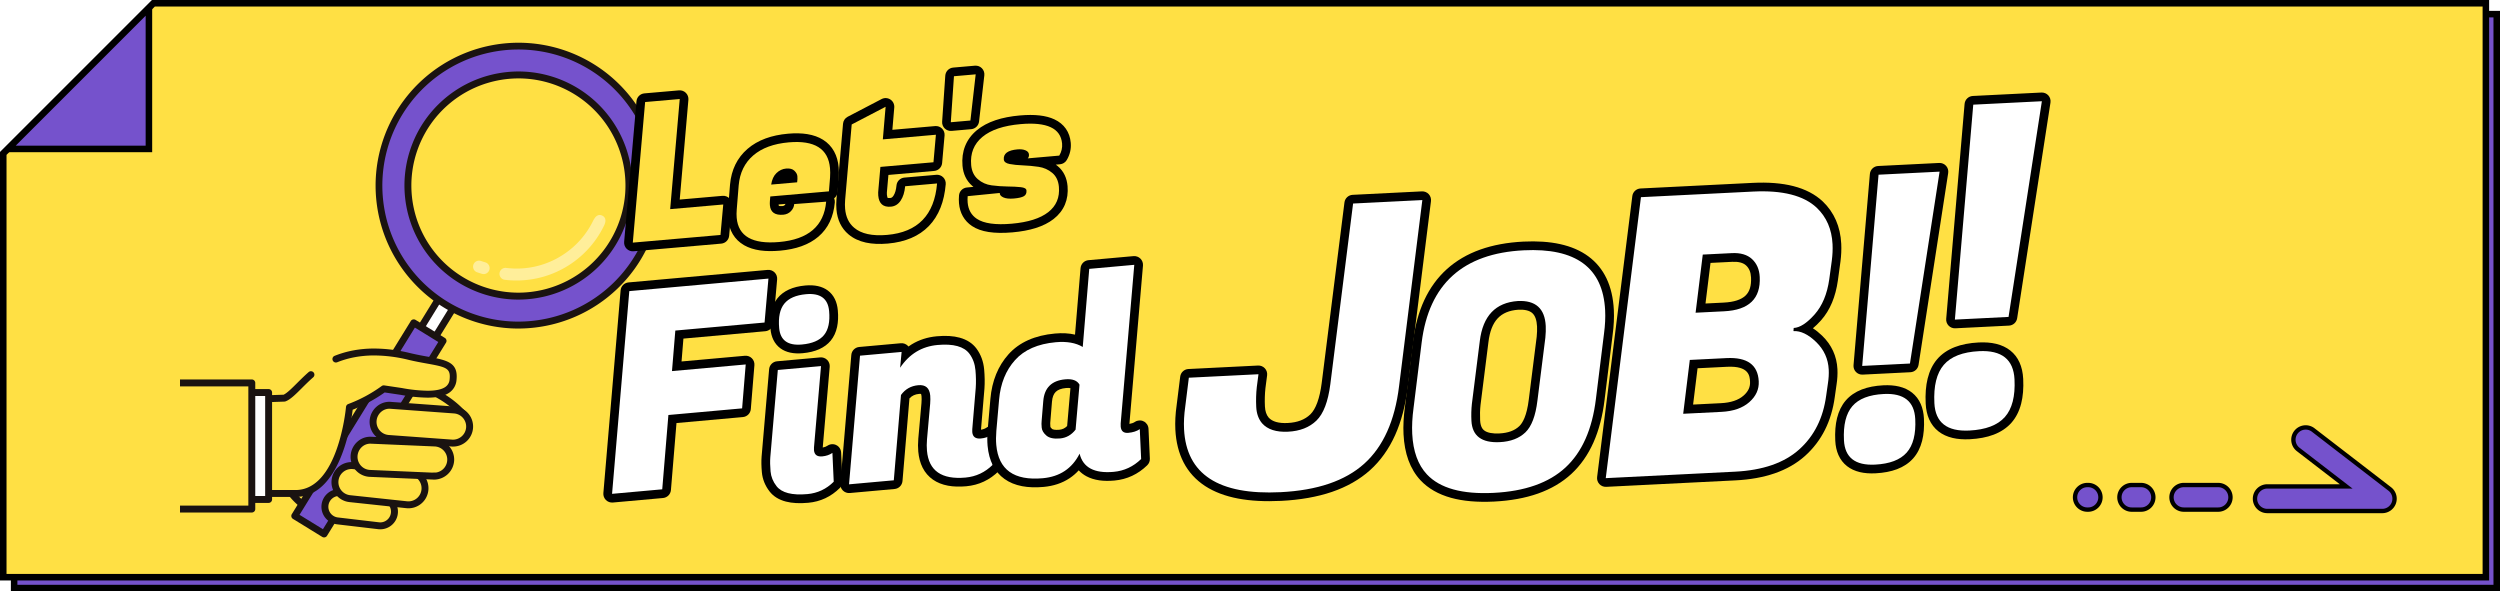
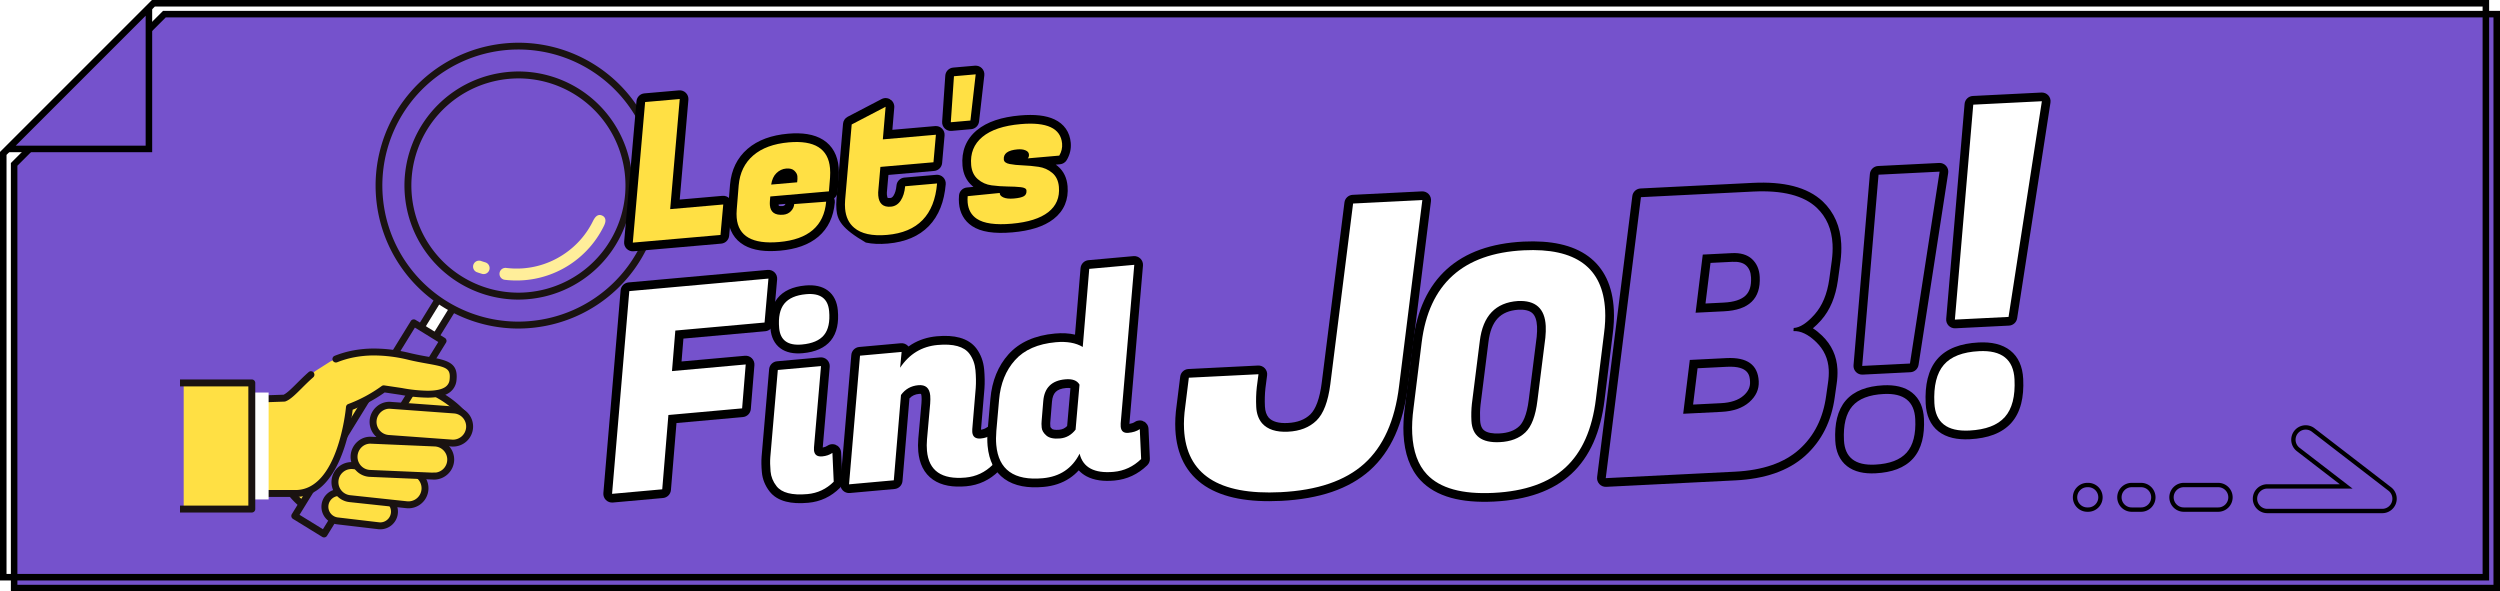
<svg xmlns="http://www.w3.org/2000/svg" id="_pc_h4_alt_To_job_search_page_Migrate_to_external_site_" data-name="【pc】&lt;h4&gt;&lt;alt=&quot;To  job search page(Migrate to external site)&quot;&gt;" width="1150" height="272.001" viewBox="0 0 1150 272.001">
  <defs>
    <filter id="パス_16035" x="532.48" y="85.561" width="132.688" height="147.011" filterUnits="userSpaceOnUse">
      <feOffset dx="3" dy="2" input="SourceAlpha" />
      <feGaussianBlur result="blur" />
      <feFlood />
      <feComposite operator="in" in2="blur" />
      <feComposite in="SourceGraphic" />
    </filter>
    <filter id="パス_16036" x="638.341" y="106.922" width="108.426" height="125.648" filterUnits="userSpaceOnUse">
      <feOffset dx="3" dy="2" input="SourceAlpha" />
      <feGaussianBlur result="blur-2" />
      <feFlood />
      <feComposite operator="in" in2="blur-2" />
      <feComposite in="SourceGraphic" />
    </filter>
    <filter id="パス_16037" x="725.038" y="79.896" width="127.396" height="144.075" filterUnits="userSpaceOnUse">
      <feOffset dx="3" dy="2" input="SourceAlpha" />
      <feGaussianBlur result="blur-3" />
      <feFlood />
      <feComposite operator="in" in2="blur-3" />
      <feComposite in="SourceGraphic" />
    </filter>
    <filter id="パス_16038" x="834.963" y="72.632" width="68.339" height="145.794" filterUnits="userSpaceOnUse">
      <feOffset dx="3" dy="2" input="SourceAlpha" />
      <feGaussianBlur result="blur-4" />
      <feFlood />
      <feComposite operator="in" in2="blur-4" />
      <feComposite in="SourceGraphic" />
    </filter>
    <filter id="パス_17565" x="875.803" y="40.236" width="75.401" height="162.586" filterUnits="userSpaceOnUse">
      <feOffset dx="3" dy="2" input="SourceAlpha" />
      <feGaussianBlur result="blur-5" />
      <feFlood />
      <feComposite operator="in" in2="blur-5" />
      <feComposite in="SourceGraphic" />
    </filter>
    <filter id="パス_16041" x="266.96" y="122.049" width="98.553" height="109.098" filterUnits="userSpaceOnUse">
      <feOffset dx="2" dy="2" input="SourceAlpha" />
      <feGaussianBlur result="blur-6" />
      <feFlood />
      <feComposite operator="in" in2="blur-6" />
      <feComposite in="SourceGraphic" />
    </filter>
    <filter id="パス_16042" x="340.977" y="128.207" width="51.801" height="104.494" filterUnits="userSpaceOnUse">
      <feOffset dx="2" dy="2" input="SourceAlpha" />
      <feGaussianBlur result="blur-7" />
      <feFlood />
      <feComposite operator="in" in2="blur-7" />
      <feComposite in="SourceGraphic" />
    </filter>
    <filter id="パス_16043" x="378.83" y="150.67" width="82.762" height="77.917" filterUnits="userSpaceOnUse">
      <feOffset dx="2" dy="2" input="SourceAlpha" />
      <feGaussianBlur result="blur-8" />
      <feFlood />
      <feComposite operator="in" in2="blur-8" />
      <feComposite in="SourceGraphic" />
    </filter>
    <filter id="パス_16044" x="445.067" y="115.686" width="88.927" height="110.065" filterUnits="userSpaceOnUse">
      <feOffset dx="2" dy="2" input="SourceAlpha" />
      <feGaussianBlur result="blur-9" />
      <feFlood />
      <feComposite operator="in" in2="blur-9" />
      <feComposite in="SourceGraphic" />
    </filter>
  </defs>
  <g id="ol" transform="translate(-390 -3399)">
    <g id="パス_18544" data-name="パス 18544" transform="translate(-2522 -7414)" fill="#7552cc">
      <path d="M 4060.5 11083.5 L 2918.5 11083.5 L 2918.5 10888.62 L 2987.621 10819.501 L 4060.5 10819.501 L 4060.5 11083.5 Z" stroke="none" />
      <path d="M 4059 11082 L 4059 10821.001 L 2988.242 10821.001 L 2920 10889.241 L 2920 11082 L 4059 11082 M 4062 11085.001 L 4062 11085 L 2917 11085 L 2917 10887.999 L 2987 10818.001 L 4062 10818.001 L 4062 11085.001 Z" stroke="none" fill="#000" />
    </g>
    <g id="ホバー時動く" transform="translate(10 10)">
      <g id="グループ_3495" data-name="グループ 3495">
        <g id="パス_18543" data-name="パス 18543" transform="translate(-2537 -7429)" fill="#ffe044">
-           <path d="M 4060.5 11083.5 L 2918.5 11083.5 L 2918.5 10888.62 L 2987.621 10819.501 L 4060.5 10819.501 L 4060.5 11083.5 Z" stroke="none" />
          <path d="M 4059 11082 L 4059 10821.001 L 2988.242 10821.001 L 2920 10889.241 L 2920 11082 L 4059 11082 M 4062 11085.001 L 4062 11085 L 2917 11085 L 2917 10887.999 L 2987 10818.001 L 4062 10818.001 L 4062 11085.001 Z" stroke="none" fill="#000" />
        </g>
        <g id="パス_2298" data-name="パス 2298" transform="translate(450 3459) rotate(-180)" fill="#7552cc" stroke-linecap="round" stroke-linejoin="round">
          <path d="M 1.5 66.379 L 1.5 1.5 L 66.379 1.5 L 1.5 66.379 Z" stroke="none" />
          <path d="M 3 3 L 3 62.757 L 62.757 3 L 3 3 M 0 0 L 70 0 L 0 70 L 0 0 Z" stroke="none" fill="#000" />
        </g>
        <path id="パス_1989" data-name="パス 1989" d="M905.855,1892.941h-52.9a5.653,5.653,0,1,1,0-11.306h36.3l-22.072-17a5.653,5.653,0,1,1,6.9-8.957l35.223,27.134a5.653,5.653,0,0,1-3.45,10.131Z" transform="translate(569.99 1731.118)" fill="#7552cc" stroke="#000" stroke-linecap="round" stroke-width="2" />
        <path id="パス_2025" data-name="パス 2025" d="M-12383.028-14532.693h-15.82a5.654,5.654,0,0,1-5.654-5.652,5.654,5.654,0,0,1,5.654-5.656h15.82a5.654,5.654,0,0,1,5.652,5.656A5.653,5.653,0,0,1-12383.028-14532.693Z" transform="translate(13783.395 18156.113)" fill="#7552cc" stroke="#000" stroke-linecap="round" stroke-width="2" />
        <path id="パス_2026" data-name="パス 2026" d="M-12394.548-14532.693h-4.3a5.654,5.654,0,0,1-5.654-5.652,5.654,5.654,0,0,1,5.654-5.656h4.3a5.654,5.654,0,0,1,5.654,5.656A5.654,5.654,0,0,1-12394.548-14532.693Z" transform="translate(13759.434 18156.113)" fill="#7552cc" stroke="#000" stroke-linecap="round" stroke-width="2" />
        <path id="パス_2027" data-name="パス 2027" d="M-12398.462-14532.693h-.387a5.654,5.654,0,0,1-5.654-5.652,5.654,5.654,0,0,1,5.654-5.656h.387a5.654,5.654,0,0,1,5.652,5.656A5.653,5.653,0,0,1-12398.462-14532.693Z" transform="translate(13739.021 18156.113)" fill="#7552cc" stroke="#000" stroke-linecap="round" stroke-width="2" />
        <g transform="matrix(1, 0, 0, 1, 380, 3389)" filter="url(#パス_16035)">
          <g id="パス_16035-2" data-name="パス 16035" transform="matrix(1, -0.05, 0.05, 1, 536.68, 95.76)" fill="#fff" stroke-linejoin="round">
            <path d="M 42.883 132.785 C 35.611 132.785 29.141 132.111 23.651 130.783 C 18.061 129.429 13.315 127.356 9.546 124.618 C 1.885 119.055 -2 110.653 -2 99.646 C -2 96.335 -1.63 92.741 -0.899 88.962 L 1.411 75.812 L 1.702 74.158 L 3.381 74.158 L 35.41 74.158 L 37.806 74.158 L 37.378 76.516 L 36.314 82.367 C 35.86 85.208 35.631 88.148 35.631 91.105 C 35.631 93.753 36.248 95.853 37.519 97.523 C 39.484 99.966 42.905 101.204 47.688 101.204 C 52.689 101.204 56.594 99.912 59.625 97.252 C 62.641 94.607 64.847 89.487 66.182 82.033 L 80.772 -0.349 L 81.065 -2 L 82.742 -2 L 114.593 -2 L 116.976 -2 L 116.563 0.347 L 101.616 85.224 C 100.224 93.271 97.975 100.368 94.932 106.317 C 91.852 112.337 87.876 117.35 83.113 121.217 C 78.356 125.078 72.534 128.008 65.808 129.928 C 59.165 131.824 51.452 132.785 42.883 132.785 Z" stroke="none" />
            <path d="M 42.883 130.785 C 59.728 130.785 72.718 127.078 81.852 119.664 C 90.986 112.25 96.918 100.654 99.646 84.877 L 114.593 1.420165972376708e-05 L 82.742 1.420165972376708e-05 L 68.151 82.386 C 66.727 90.334 64.325 95.79 60.944 98.756 C 57.563 101.722 53.145 103.204 47.688 103.204 C 42.231 103.204 38.316 101.722 35.944 98.756 C 34.402 96.739 33.631 94.189 33.631 91.105 C 33.631 88.02 33.868 84.995 34.342 82.03 L 35.41 76.158 L 3.381 76.158 L 1.068 89.325 C 0.356 93.003 5.900878932152409e-06 96.443 5.900878932152409e-06 99.646 C 2.590087933640461e-05 120.405 14.294 130.785 42.883 130.785 M 42.883 134.785 C 35.453 134.785 28.824 134.092 23.181 132.727 C 17.335 131.312 12.352 129.128 8.371 126.237 C 4.251 123.246 1.113 119.444 -0.955 114.938 C -2.976 110.536 -4 105.391 -4 99.646 C -4 96.213 -3.619 92.497 -2.866 88.599 L -0.559 75.466 C -0.223 73.553 1.439 72.158 3.381 72.158 L 35.41 72.158 C 36.596 72.158 37.721 72.684 38.481 73.595 C 39.241 74.505 39.558 75.706 39.345 76.873 L 38.285 82.703 C 37.851 85.434 37.631 88.26 37.631 91.105 C 37.631 93.287 38.11 94.984 39.095 96.291 C 40.665 98.224 43.556 99.204 47.688 99.204 C 52.182 99.204 55.656 98.074 58.307 95.749 C 60.935 93.443 62.978 88.579 64.213 81.682 L 78.803 -0.698 C 79.141 -2.608 80.802 -4 82.742 -4 L 114.593 -4 C 115.775 -4 116.897 -3.477 117.657 -2.571 C 118.417 -1.666 118.737 -0.471 118.532 0.694 L 103.587 85.562 C 102.16 93.81 99.848 101.099 96.712 107.228 C 93.505 113.498 89.354 118.727 84.373 122.77 C 79.405 126.802 73.344 129.857 66.357 131.851 C 59.536 133.798 51.638 134.785 42.883 134.785 Z" stroke="none" fill="#000" />
          </g>
        </g>
        <g transform="matrix(1, 0, 0, 1, 380, 3389)" filter="url(#パス_16036)">
          <g id="パス_16036-2" data-name="パス 16036" transform="matrix(1, -0.05, 0.05, 1, 642.54, 115.91)" fill="#fff" stroke-linejoin="round">
            <path d="M 35.975 112.61 C 28.579 112.61 22.19 111.735 16.985 110.008 C 11.63 108.232 7.362 105.506 4.298 101.905 C 2.188 99.416 0.589 96.429 -0.456 93.024 C -1.481 89.688 -2 85.862 -2 81.652 C -2 77.966 -1.588 73.879 -0.774 69.504 L 4.449 39.66 C 5.648 32.819 7.63 26.734 10.339 21.573 C 13.077 16.356 16.631 11.942 20.901 8.452 C 25.167 4.967 30.251 2.32 36.014 0.585 C 41.711 -1.13 48.226 -2 55.38 -2 C 61.525 -2 66.998 -1.358 71.645 -0.092 C 76.393 1.202 80.424 3.185 83.627 5.803 C 86.872 8.456 89.339 11.815 90.958 15.786 C 92.548 19.686 93.355 24.268 93.355 29.407 C 93.355 32.794 92.992 36.479 92.278 40.359 L 87.055 70.204 C 85.834 77.279 83.863 83.544 81.198 88.822 C 78.5 94.167 75.016 98.649 70.845 102.142 C 66.673 105.637 61.599 108.29 55.764 110.027 C 50.007 111.741 43.349 112.61 35.975 112.61 Z M 30.036 69.594 C 29.658 71.961 29.466 74.461 29.466 77.024 C 29.466 79.909 30.256 81.97 31.881 83.325 C 33.592 84.75 36.325 85.473 40.005 85.473 C 44.462 85.473 48.04 84.332 50.637 82.081 C 53.25 79.816 55.137 75.39 56.245 68.924 L 56.246 68.919 L 56.247 68.913 L 61.317 40.28 C 61.597 38.407 61.739 36.707 61.739 35.228 C 61.739 31.771 60.91 29.199 59.274 27.583 C 57.634 25.963 55.024 25.14 51.518 25.137 C 42.294 25.324 36.926 30.495 35.109 40.945 L 35.108 40.948 L 35.108 40.951 L 30.036 69.594 Z" stroke="none" />
            <path d="M 55.38 7.62939453125e-06 C 27.416 7.62939453125e-06 11.096 13.335 6.419 40.005 L 1.194 69.859 C 0.398 74.138 1.52587890625e-05 78.069 1.52587890625e-05 81.652 C 1.52587890625e-05 89.712 1.941 96.032 5.822 100.609 C 11.494 107.277 21.545 110.61 35.975 110.61 C 50.404 110.61 61.6 107.277 69.561 100.609 C 77.522 93.942 82.697 83.692 85.085 69.859 L 90.31 40.005 C 91.006 36.223 91.355 32.691 91.355 29.407 C 91.355 9.802 79.363 7.62939453125e-06 55.38 7.62939453125e-06 M 40.005 87.473 C 31.646 87.473 27.466 83.99 27.466 77.024 C 27.466 74.337 27.665 71.75 28.063 69.262 L 33.138 40.602 C 35.129 29.158 41.249 23.336 51.499 23.137 C 59.659 23.137 63.739 27.167 63.739 35.228 C 63.739 36.82 63.59 38.612 63.291 40.602 L 58.216 69.262 C 57.022 76.228 54.932 81.005 51.947 83.592 C 48.961 86.18 44.981 87.473 40.005 87.473 M 55.38 -4 C 61.703 -4 67.352 -3.334 72.17 -2.021 C 77.191 -0.653 81.471 1.458 84.893 4.255 C 91.835 9.929 95.355 18.392 95.355 29.407 C 95.355 32.913 94.982 36.716 94.247 40.712 L 89.025 70.549 C 87.769 77.82 85.736 84.271 82.984 89.724 C 80.162 95.313 76.51 100.007 72.129 103.676 C 67.746 107.346 62.433 110.128 56.335 111.944 C 50.393 113.713 43.543 114.61 35.975 114.61 C 28.365 114.61 21.764 113.701 16.355 111.907 C 10.648 110.014 6.079 107.085 2.775 103.201 C 2.774 103.199 2.772 103.198 2.771 103.196 C 0.486 100.502 -1.243 97.277 -2.368 93.611 C -3.451 90.085 -4 86.062 -4 81.652 C -4 77.847 -3.577 73.641 -2.742 69.149 L 2.479 39.315 C 3.714 32.269 5.763 25.988 8.568 20.644 C 11.432 15.187 15.156 10.564 19.636 6.904 C 24.106 3.252 29.422 0.481 35.437 -1.33 C 41.321 -3.102 48.031 -4 55.38 -4 Z M 59.343 39.957 C 59.606 38.192 59.739 36.602 59.739 35.228 C 59.739 32.326 59.11 30.232 57.868 29.006 C 56.619 27.771 54.489 27.143 51.538 27.137 C 43.21 27.312 38.751 31.678 37.079 41.287 C 37.079 41.291 37.078 41.295 37.077 41.299 L 32.008 69.926 C 31.648 72.185 31.466 74.573 31.466 77.024 C 31.466 80.375 32.742 81.439 33.162 81.788 C 34.484 82.891 36.851 83.473 40.005 83.473 C 44.023 83.473 47.072 82.523 49.327 80.569 C 50.877 79.226 52.993 76.057 54.274 68.586 C 54.275 68.579 54.276 68.572 54.277 68.565 L 59.343 39.957 Z" stroke="none" fill="#000" />
          </g>
        </g>
        <g transform="matrix(1, 0, 0, 1, 380, 3389)" filter="url(#パス_16037)">
          <g id="パス_16037-2" data-name="パス 16037" transform="matrix(1, -0.05, 0.05, 1, 729.24, 89.83)" fill="#fff" stroke-linejoin="round">
-             <path d="M 59.432 130.116 C 59.432 130.116 59.432 130.116 59.432 130.116 L 2.035966281255241e-05 130.116 L -2.384 130.116 L -1.97 127.768 L 20.629 -0.347 L 20.92 -2 L 22.598 -2 L 74.201 -2 C 81.131 -2 87.166 -1.222 92.14 0.313 C 97.25 1.89 101.398 4.312 104.47 7.512 L 104.474 7.517 L 104.479 7.521 C 109.093 12.392 111.433 18.602 111.433 25.979 C 111.433 28.46 111.182 31.095 110.689 33.81 L 110.688 33.816 L 110.687 33.821 L 109.085 42.362 L 109.084 42.367 L 109.083 42.373 C 108.402 45.905 107.383 49.105 106.055 51.886 C 104.705 54.714 102.998 57.186 100.982 59.233 C 98.762 61.489 96.674 63.128 94.689 64.166 C 94.955 64.291 95.221 64.426 95.486 64.57 C 97.357 65.587 99.248 67.111 101.107 69.097 C 104.889 73.14 106.806 77.97 106.806 83.453 C 106.806 85.594 106.554 87.881 106.055 90.254 L 104.992 95.75 C 104.006 101.042 102.307 105.842 99.94 110.018 C 97.558 114.222 94.44 117.9 90.673 120.951 C 86.894 124.012 82.325 126.335 77.094 127.856 C 71.939 129.356 65.996 130.116 59.432 130.116 L 59.432 130.116 Z M 39.389 98.357 L 53.916 98.357 L 54.627 98.357 C 59.595 98.357 63.546 97.217 66.371 94.967 C 69.097 92.797 70.421 90.253 70.421 87.19 C 70.421 84.005 69.503 81.722 67.613 80.211 C 65.615 78.612 62.444 77.802 58.186 77.802 L 42.964 77.802 L 39.389 98.357 Z M 47.398 52.271 L 58.186 52.271 C 68.476 52.271 73.268 48.157 73.268 39.324 C 73.268 36.399 72.435 34.119 70.72 32.356 C 69.045 30.632 66.444 29.758 62.991 29.758 L 51.326 29.758 L 47.398 52.271 Z" stroke="none" />
            <path d="M 22.598 0 L 7.62939453125e-06 128.116 L 59.432 128.116 C 59.433 128.116 59.431 128.116 59.432 128.116 C 72.242 128.116 82.238 125.209 89.415 119.397 C 96.591 113.584 101.129 105.577 103.027 95.375 L 104.095 89.859 C 104.569 87.605 104.806 85.47 104.806 83.453 C 104.806 78.471 103.086 74.141 99.646 70.464 C 96.206 66.786 92.825 64.948 89.504 64.948 L 89.681 63.524 C 92.528 63.524 95.82 61.626 99.557 57.83 C 103.294 54.034 105.815 48.755 107.12 41.994 L 108.721 33.453 C 109.195 30.843 109.433 28.352 109.433 25.979 C 109.433 19.099 107.297 13.405 103.027 8.897 C 97.333 2.966 87.724 1.52587890625e-05 74.201 1.52587890625e-05 L 22.598 0 M 58.186 54.271 L 45.019 54.271 L 49.645 27.758 L 62.991 27.758 C 67.024 27.758 70.078 28.826 72.154 30.961 C 74.23 33.097 75.268 35.884 75.268 39.324 C 75.268 49.289 69.574 54.271 58.186 54.271 M 54.627 100.357 C 54.39 100.357 54.153 100.357 53.916 100.357 L 37.011 100.357 L 41.282 75.802 L 58.186 75.802 C 67.676 75.802 72.421 79.598 72.421 87.19 C 72.421 90.867 70.82 93.981 67.617 96.532 C 64.414 99.082 60.084 100.357 54.627 100.357 M 22.598 -4 L 74.201 -4 C 81.331 -4 87.565 -3.192 92.729 -1.598 C 98.168 0.081 102.603 2.68 105.912 6.127 C 105.919 6.133 105.925 6.14 105.931 6.146 C 110.909 11.4 113.433 18.073 113.433 25.979 C 113.433 28.58 113.172 31.335 112.656 34.168 C 112.655 34.175 112.654 34.182 112.652 34.19 L 111.051 42.731 C 111.05 42.738 111.048 42.745 111.047 42.752 C 110.333 46.45 109.261 49.814 107.86 52.748 C 106.414 55.776 104.579 58.43 102.408 60.636 C 101.069 61.997 99.764 63.152 98.488 64.105 C 99.864 65.087 101.225 66.296 102.567 67.731 C 106.707 72.157 108.806 77.446 108.806 83.453 C 108.806 85.727 108.54 88.148 108.016 90.65 L 106.957 96.122 C 105.93 101.63 104.155 106.637 101.68 111.004 C 99.174 115.426 95.895 119.296 91.932 122.505 C 87.945 125.735 83.141 128.181 77.653 129.777 C 72.316 131.329 66.185 132.116 59.432 132.116 C 59.432 132.116 59.432 132.116 59.432 132.116 C 59.432 132.116 59.432 132.116 59.432 132.116 L 7.62939453125e-06 132.116 C -1.182 132.116 -2.304 131.593 -3.064 130.687 C -3.824 129.781 -4.145 128.585 -3.939 127.421 L 18.659 -0.695 C 18.996 -2.606 20.657 -4 22.598 -4 Z M 58.186 50.271 C 62.856 50.271 66.281 49.347 68.364 47.524 C 70.318 45.814 71.268 43.132 71.268 39.324 C 71.268 36.945 70.62 35.121 69.286 33.75 C 68.002 32.428 65.884 31.758 62.991 31.758 L 53.008 31.758 L 49.777 50.271 L 58.186 50.271 Z M 54.627 96.357 C 59.131 96.357 62.663 95.363 65.125 93.403 C 67.374 91.612 68.421 89.638 68.421 87.19 C 68.421 84.608 68.421 79.802 58.186 79.802 L 44.646 79.802 L 41.767 96.357 L 54.627 96.357 Z" stroke="none" fill="#000" />
          </g>
        </g>
        <g transform="matrix(1, 0, 0, 1, 380, 3389)" filter="url(#パス_16038)">
          <g id="パス_16038-2" data-name="パス 16038" transform="matrix(1, -0.05, 0.05, 1, 839.17, 79.46)" fill="#fff" stroke-linejoin="round">
-             <path d="M 13.708 134.949 C 11.246 134.949 9.041 134.673 7.155 134.127 C 5.169 133.553 3.474 132.665 2.116 131.487 C -0.615 129.118 -2 125.609 -2 121.058 C -2 117.357 -1.583 114.087 -0.76 111.339 C 0.098 108.474 1.422 106.085 3.174 104.239 C 4.937 102.382 7.228 100.977 9.982 100.064 C 12.624 99.188 15.767 98.744 19.323 98.744 C 21.815 98.744 24.047 99.028 25.956 99.589 C 27.965 100.179 29.678 101.091 31.05 102.299 C 33.801 104.723 35.196 108.311 35.196 112.966 C 35.196 116.619 34.77 119.846 33.93 122.558 C 33.054 125.387 31.703 127.743 29.916 129.562 C 28.126 131.383 25.818 132.76 23.057 133.655 C 20.405 134.514 17.26 134.949 13.708 134.949 Z M 33.67 89.367 L 32.04 89.367 L 10.074 89.367 L 7.784 89.367 L 8.093 87.097 L 19.984 -0.27 L 20.219 -2 L 21.966 -2 L 50.042 -2 L 52.496 -2 L 52.001 0.404 L 33.999 87.77 L 33.67 89.367 Z" stroke="none" />
            <path d="M 13.708 132.949 C 20.424 132.949 25.351 131.353 28.489 128.16 C 31.627 124.967 33.196 119.902 33.196 112.966 C 33.196 104.818 28.572 100.744 19.323 100.744 C 12.607 100.744 7.707 102.368 4.624 105.616 C 1.541 108.864 1.805541978683323e-05 114.012 1.805541978683323e-05 121.058 C 1.805541978683323e-05 128.986 4.569 132.949 13.708 132.949 M 32.04 87.367 L 50.042 2.780761633403017e-06 L 21.966 2.780761633403017e-06 L 10.074 87.367 L 32.04 87.367 M 13.708 136.949 C 11.058 136.949 8.666 136.646 6.6 136.049 C 4.333 135.393 2.384 134.367 0.806 132.998 C -0.832 131.578 -2.071 129.793 -2.877 127.695 C -3.622 125.756 -4 123.523 -4 121.058 C -4 117.163 -3.554 113.699 -2.676 110.765 C -1.727 107.597 -0.247 104.938 1.723 102.863 C 3.716 100.763 6.283 99.183 9.353 98.165 C 12.198 97.222 15.552 96.744 19.323 96.744 C 22.006 96.744 24.427 97.056 26.52 97.67 C 28.811 98.343 30.78 99.395 32.372 100.798 C 34.017 102.248 35.262 104.066 36.07 106.203 C 36.817 108.178 37.196 110.453 37.196 112.966 C 37.196 116.819 36.74 120.246 35.84 123.15 C 34.869 126.286 33.355 128.915 31.342 130.964 C 29.325 133.017 26.744 134.562 23.673 135.557 C 20.823 136.481 17.47 136.949 13.708 136.949 Z M 32.04 91.367 L 10.074 91.367 C 8.92 91.367 7.821 90.868 7.061 89.998 C 6.302 89.128 5.955 87.972 6.111 86.827 L 18.002 -0.539 C 18.272 -2.522 19.965 -4 21.966 -4 L 50.042 -4 C 51.244 -4 52.383 -3.459 53.143 -2.527 C 53.902 -1.595 54.202 -0.37 53.96 0.807 L 35.958 88.174 C 35.575 90.033 33.938 91.367 32.04 91.367 Z" stroke="none" fill="#000" />
          </g>
        </g>
        <g transform="matrix(1, 0, 0, 1, 380, 3389)" filter="url(#パス_17565)">
          <g id="パス_17565-2" data-name="パス 17565" transform="matrix(1, -0.05, 0.05, 1, 880.01, 47.38)" fill="#fff" stroke-linejoin="round">
            <path d="M 15.408 151.439 C 12.664 151.439 10.209 151.132 8.112 150.525 C 5.914 149.89 4.04 148.908 2.541 147.609 C -0.472 144.994 -2 141.113 -2 136.073 C -2 131.937 -1.534 128.285 -0.616 125.22 C 0.337 122.037 1.805 119.386 3.747 117.339 C 5.701 115.281 8.241 113.724 11.298 112.71 C 14.242 111.734 17.749 111.24 21.72 111.24 C 24.498 111.24 26.982 111.556 29.106 112.179 C 31.328 112.832 33.223 113.839 34.737 115.173 C 37.774 117.848 39.314 121.82 39.314 126.977 C 39.314 131.058 38.838 134.661 37.901 137.686 C 36.928 140.827 35.43 143.442 33.449 145.458 C 31.466 147.476 28.906 149.003 25.84 149.996 C 22.885 150.954 19.375 151.439 15.408 151.439 Z M 37.644 100.203 L 36.014 100.203 L 11.324 100.203 L 9.033 100.203 L 9.342 97.933 L 22.708 -0.27 L 22.944 -2 L 24.69 -2 L 56.249 -2 L 58.703 -2 L 58.208 0.404 L 37.973 98.607 L 37.644 100.203 Z" stroke="none" />
            <path d="M 15.408 149.439 C 22.957 149.439 28.496 147.645 32.023 144.056 C 35.55 140.467 37.314 134.774 37.314 126.977 C 37.314 117.819 32.116 113.24 21.72 113.24 C 14.171 113.24 8.663 115.065 5.198 118.716 C 1.733 122.367 5.513971700565889e-06 128.153 5.513971700565889e-06 136.073 C 2.824124385369942e-05 144.984 5.136 149.439 15.408 149.439 M 36.014 98.203 L 56.249 2.137340197805315e-05 L 24.69 -1.353870743514562e-06 L 11.324 98.203 L 36.014 98.203 M 15.408 153.439 C 12.476 153.439 9.834 153.105 7.556 152.446 C 5.078 151.73 2.95 150.611 1.231 149.119 C -0.548 147.576 -1.894 145.637 -2.771 143.356 C -3.586 141.233 -4 138.783 -4 136.073 C -4 131.743 -3.506 127.898 -2.532 124.646 C -1.488 121.16 0.136 118.238 2.297 115.962 C 4.479 113.663 7.296 111.93 10.669 110.812 C 13.816 109.769 17.534 109.24 21.72 109.24 C 24.688 109.24 27.363 109.583 29.669 110.26 C 32.174 110.996 34.324 112.144 36.059 113.673 C 39.546 116.744 41.314 121.22 41.314 126.977 C 41.314 131.259 40.808 135.061 39.812 138.278 C 38.743 141.727 37.083 144.614 34.876 146.859 C 32.664 149.11 29.832 150.805 26.457 151.899 C 23.302 152.921 19.584 153.439 15.408 153.439 Z M 36.014 102.203 L 11.324 102.203 C 10.169 102.203 9.071 101.704 8.311 100.834 C 7.551 99.964 7.205 98.808 7.361 97.663 L 20.727 -0.539 C 20.996 -2.522 22.689 -4 24.69 -4 L 56.249 -4 C 57.451 -4 58.59 -3.459 59.35 -2.527 C 60.109 -1.595 60.409 -0.37 60.167 0.807 L 39.932 99.01 C 39.549 100.869 37.912 102.203 36.014 102.203 Z" stroke="none" fill="#000" />
          </g>
        </g>
        <g transform="matrix(1, 0, 0, 1, 380, 3389)" filter="url(#パス_16041)">
          <g id="パス_16041-2" data-name="パス 16041" transform="matrix(1, -0.09, 0.09, 1, 271.29, 133.37)" fill="#fff" stroke-linejoin="round">
            <path d="M 24.757 93.792 L 23.076 93.792 L 2.279907312185969e-05 93.792 L -2.384 93.792 L -1.97 91.444 L 14.222 -0.347 L 14.513 -2 L 16.191 -2 L 80.191 -2 L 82.582 -2 L 82.159 0.353 L 78.59 20.242 L 78.294 21.888 L 76.621 21.888 L 37.252 21.888 L 34.759 36.247 L 66.295 36.247 L 68.67 36.247 L 68.265 38.588 L 64.823 58.476 L 64.536 60.135 L 62.852 60.135 L 30.622 60.135 L 25.046 92.135 L 24.757 93.792 Z" stroke="none" />
            <path d="M 23.076 91.792 L 28.94 58.135 L 62.852 58.135 L 66.295 38.247 L 32.382 38.247 L 35.57 19.888 L 76.621 19.888 L 80.191 5.457247243612073e-05 L 16.191 8.418625839112792e-06 L 1.664522642386146e-05 91.792 L 23.076 91.792 M 23.076 95.792 L 1.664522642386146e-05 95.792 C -1.182 95.792 -2.304 95.269 -3.064 94.363 C -3.824 93.457 -4.145 92.261 -3.939 91.097 L 12.252 -0.695 C 12.589 -2.606 14.25 -4 16.191 -4 L 80.191 -4 C 81.375 -4 82.499 -3.475 83.259 -2.566 C 84.019 -1.658 84.337 -0.459 84.128 0.707 L 80.558 20.595 C 80.216 22.501 78.558 23.888 76.621 23.888 L 38.935 23.888 L 37.137 34.247 L 66.295 34.247 C 67.475 34.247 68.595 34.768 69.355 35.671 C 70.115 36.574 70.437 37.766 70.236 38.929 L 66.794 58.817 C 66.462 60.734 64.798 62.135 62.852 62.135 L 32.303 62.135 L 27.016 92.478 C 26.683 94.394 25.02 95.792 23.076 95.792 Z" stroke="none" fill="#000" />
          </g>
        </g>
        <g transform="matrix(1, 0, 0, 1, 380, 3389)" filter="url(#パス_16042)">
          <g id="パス_16042-2" data-name="パス 16042" transform="matrix(1, -0.09, 0.09, 1, 345.31, 135.44)" fill="#fff" stroke-linejoin="round">
            <path d="M 15.894 93.271 L 15.894 91.271 L 15.894 90.438 L 15.894 91.271 L 15.894 93.271 C 12.136 93.271 8.962 92.819 6.458 91.928 C 3.744 90.962 1.713 89.454 0.421 87.444 C -1.185 84.945 -2 82.242 -2 79.409 C -2 76.857 -1.834 74.564 -1.505 72.595 L -1.504 72.584 L -1.502 72.574 L 5.51 33.074 L 5.803 31.423 L 7.479 31.423 L 27.347 31.423 L 29.733 31.423 L 29.316 33.773 L 22.773 70.574 C 22.715 70.927 22.685 71.246 22.685 71.521 C 22.685 71.728 22.706 72.227 22.9 72.401 C 22.971 72.466 23.277 72.676 24.191 72.676 C 25.651 72.676 26.901 72.377 28.011 71.759 L 31.139 70.022 L 30.981 73.596 L 30.396 86.802 L 30.357 87.687 L 29.675 88.253 C 25.662 91.583 21.025 93.271 15.894 93.271 Z M 15.894 89.271 L 15.894 91.271 L 15.894 90.271 L 15.894 89.271 Z M 19.517 24.789 L 19.517 24.789 C 15.803 24.789 12.914 23.916 10.931 22.196 C 8.865 20.403 7.817 17.772 7.817 14.374 C 7.817 11.695 8.126 9.322 8.736 7.32 C 9.382 5.202 10.382 3.431 11.709 2.058 C 14.31 -0.635 18.274 -2 23.49 -2 C 27.248 -2 30.17 -1.105 32.175 0.661 C 34.253 2.492 35.307 5.179 35.307 8.648 C 35.307 11.292 34.996 13.634 34.384 15.609 C 33.737 17.7 32.733 19.447 31.402 20.801 C 30.069 22.158 28.357 23.181 26.312 23.844 C 24.378 24.471 22.091 24.789 19.517 24.789 Z" stroke="none" />
            <path d="M 15.894 91.271 C 20.568 91.271 24.737 89.752 28.398 86.714 L 28.983 73.508 C 27.58 74.287 25.983 74.676 24.191 74.676 C 21.854 74.676 20.685 73.625 20.685 71.521 C 20.685 71.132 20.724 70.703 20.802 70.236 L 27.347 33.423 L 7.479 33.423 L 0.467 72.923 C 0.156 74.793 1.071284350473434e-05 76.955 1.071284350473434e-05 79.409 C 1.071284350473434e-05 81.864 0.701 84.181 2.104 86.363 C 4.207 89.635 8.804 91.271 15.894 91.271 C 15.894 91.271 15.894 91.271 15.894 91.271 M 19.517 22.789 C 24.269 22.789 27.756 21.659 29.976 19.4 C 32.196 17.14 33.307 13.556 33.307 8.648 C 33.307 2.883 30.034 1.630249062145595e-05 23.49 9.178748427984829e-07 C 18.815 1.630249062145595e-05 15.368 1.149 13.147 3.448 C 10.927 5.746 9.817 9.388 9.817 14.374 C 9.817 19.984 13.05 22.789 19.517 22.789 M 15.894 95.271 C 11.851 95.271 8.545 94.794 5.788 93.813 C 2.647 92.695 0.275 90.916 -1.261 88.526 C -3.078 85.699 -4 82.632 -4 79.409 C -4 76.747 -3.824 74.344 -3.478 72.266 C -3.476 72.252 -3.473 72.238 -3.471 72.224 L 3.541 32.724 C 3.88 30.815 5.54 29.423 7.479 29.423 L 27.347 29.423 C 28.53 29.423 29.652 29.947 30.412 30.854 C 31.173 31.761 31.492 32.958 31.285 34.123 L 24.79 70.654 C 25.643 70.588 26.383 70.376 27.04 70.011 C 28.307 69.308 29.855 69.344 31.087 70.106 C 32.319 70.868 33.043 72.237 32.979 73.685 L 32.394 86.89 C 32.345 88.018 31.821 89.071 30.953 89.792 C 26.571 93.428 21.504 95.271 15.894 95.271 Z M 19.517 26.789 C 19.517 26.789 19.517 26.789 19.516 26.789 C 15.308 26.789 11.978 25.752 9.621 23.707 C 8.315 22.574 7.329 21.156 6.689 19.49 C 6.11 17.984 5.817 16.263 5.817 14.374 C 5.817 11.497 6.155 8.928 6.823 6.737 C 7.562 4.313 8.722 2.271 10.271 0.668 C 13.263 -2.429 17.711 -4 23.49 -4 C 27.749 -4 31.116 -2.937 33.497 -0.839 C 34.805 0.314 35.794 1.756 36.434 3.449 C 37.013 4.979 37.307 6.728 37.307 8.648 C 37.307 11.492 36.966 14.033 36.295 16.201 C 35.552 18.6 34.386 20.619 32.829 22.203 C 29.839 25.246 25.36 26.789 19.517 26.789 Z" stroke="none" fill="#000" />
          </g>
        </g>
        <g transform="matrix(1, 0, 0, 1, 380, 3389)" filter="url(#パス_16043)">
          <g id="パス_16043-2" data-name="パス 16043" transform="matrix(1, -0.09, 0.09, 1, 383.16, 160.84)" fill="#fff" stroke-linejoin="round">
            <path d="M 53.412 63.647 C 50.497 63.647 47.892 63.332 45.667 62.71 C 43.342 62.061 41.359 61.057 39.773 59.728 C 36.566 57.04 34.94 53.04 34.94 47.84 C 34.94 46.118 35.113 44.251 35.454 42.29 L 35.455 42.283 L 35.456 42.277 L 38.361 26.182 C 38.582 24.85 38.695 23.701 38.695 22.769 C 38.695 20.401 37.903 19.562 35.668 19.562 C 33.081 19.562 30.973 20.437 29.241 22.235 L 22.559 60.297 L 22.269 61.952 L 20.59 61.952 L 1.465576133341528e-05 61.951 L -2.384 61.951 L -1.969 59.603 L 8.325 1.348 L 8.617 -0.304 L 10.295 -0.304 L 29.431 -0.304 L 31.838 -0.304 L 31.397 2.062 L 31.23 2.957 C 35.5 -0.337 40.494 -2 46.145 -2 C 50.003 -2 53.265 -1.509 55.842 -0.54 C 58.618 0.504 60.697 2.127 62.02 4.283 L 62.022 4.287 L 62.025 4.291 C 63.584 6.859 64.374 9.816 64.374 13.08 C 64.374 16.08 64.162 18.917 63.743 21.513 L 63.741 21.527 L 63.739 21.54 L 60.47 40.183 C 60.409 40.554 60.377 40.889 60.377 41.179 C 60.377 41.457 60.409 41.952 60.624 42.145 C 60.703 42.216 61.037 42.449 62.011 42.449 C 63.537 42.449 64.843 42.135 66.005 41.489 L 69.133 39.752 L 68.975 43.326 L 68.369 57.012 L 68.33 57.897 L 67.648 58.463 C 63.502 61.903 58.713 63.647 53.412 63.647 Z" stroke="none" />
            <path d="M 46.145 3.814697265625e-06 C 38.878 3.814697265625e-06 32.863 2.947 28.099 8.841 L 29.431 1.696 L 10.295 1.696 L 7.62939453125e-06 59.951 L 20.59 59.952 L 27.372 21.316 C 29.552 18.813 32.318 17.562 35.668 17.562 C 39.019 17.562 40.695 19.298 40.695 22.769 C 40.695 23.819 40.574 25.071 40.331 26.524 L 37.425 42.632 C 37.102 44.489 36.94 46.225 36.94 47.84 C 36.94 57.045 42.431 61.647 53.412 61.647 C 58.256 61.647 62.576 60.073 66.371 56.924 L 66.977 43.238 C 65.523 44.045 63.868 44.449 62.011 44.449 C 59.589 44.449 58.377 43.359 58.377 41.179 C 58.377 40.775 58.418 40.331 58.499 39.847 L 61.769 21.195 C 62.172 18.692 62.374 15.987 62.374 13.08 C 62.374 10.174 61.688 7.59 60.315 5.329 C 58.135 1.776 53.412 1.52587890625e-05 46.145 3.814697265625e-06 M 46.145 -4 C 46.145 -4 46.145 -4 46.145 -4 C 50.302 -4 53.704 -3.48 56.546 -2.412 C 59.748 -1.207 62.164 0.693 63.725 3.237 C 63.728 3.242 63.731 3.248 63.734 3.253 C 65.486 6.138 66.374 9.445 66.374 13.08 C 66.374 16.186 66.153 19.131 65.718 21.832 C 65.715 21.85 65.712 21.868 65.709 21.886 L 62.456 40.437 C 63.44 40.385 64.287 40.156 65.034 39.741 C 66.301 39.038 67.849 39.074 69.081 39.836 C 70.313 40.598 71.037 41.967 70.973 43.415 L 70.367 57.1 C 70.317 58.228 69.794 59.281 68.925 60.002 C 64.411 63.748 59.192 65.647 53.412 65.647 C 50.315 65.647 47.529 65.307 45.129 64.637 C 42.528 63.91 40.294 62.774 38.488 61.261 C 36.609 59.685 35.183 57.699 34.253 55.359 C 33.382 53.169 32.94 50.639 32.94 47.84 C 32.94 46.004 33.123 44.021 33.484 41.947 C 33.485 41.938 33.487 41.93 33.488 41.922 L 36.39 25.841 C 36.592 24.622 36.695 23.589 36.695 22.769 C 36.695 22.165 36.611 21.813 36.556 21.666 C 36.443 21.628 36.176 21.562 35.668 21.562 C 33.836 21.562 32.361 22.093 31.099 23.221 L 24.529 60.643 C 24.193 62.556 22.532 63.952 20.59 63.952 L 7.62939453125e-06 63.951 C -1.183 63.951 -2.305 63.428 -3.065 62.522 C -3.825 61.616 -4.145 60.42 -3.939 59.255 L 6.356 1 C 6.693 -0.911 8.354 -2.304 10.295 -2.304 L 29.431 -2.304 C 30.62 -2.304 31.748 -1.775 32.508 -0.861 C 32.605 -0.744 32.694 -0.622 32.777 -0.497 C 33.316 -0.813 33.866 -1.109 34.423 -1.382 C 37.969 -3.119 41.913 -4 46.145 -4 Z" stroke="none" fill="#000" />
          </g>
        </g>
        <g transform="matrix(1, 0, 0, 1, 380, 3389)" filter="url(#パス_16044)">
          <g id="パス_16044-2" data-name="パス 16044" transform="matrix(1, -0.09, 0.09, 1, 449.4, 126.15)" fill="#fff" stroke-linejoin="round">
            <path d="M 52.443 95.621 C 50.08 95.621 47.935 95.4 46.068 94.963 C 44.121 94.508 42.413 93.804 40.991 92.871 C 39.202 91.699 37.843 90.167 36.922 88.295 C 32.661 93.16 26.94 95.621 19.863 95.621 L 19.863 95.621 C 19.863 95.621 19.863 95.621 19.863 95.621 C 16.381 95.621 13.272 95.236 10.622 94.477 C 7.871 93.688 5.53 92.474 3.662 90.869 C -0.095 87.639 -2 82.819 -2 76.544 C -2 74.502 -1.786 72.228 -1.365 69.785 L -1.364 69.779 L -1.363 69.772 L 1.18 55.601 C 1.858 51.792 2.996 48.308 4.563 45.248 C 6.146 42.157 8.207 39.419 10.689 37.111 C 13.209 34.765 16.25 32.985 19.726 31.819 C 23.136 30.675 27.053 30.095 31.369 30.095 C 35.515 30.095 39.079 30.795 42.006 32.181 L 47.687 -0.344 L 47.976 -2 L 49.657 -2 L 70.368 -2 L 72.753 -2 L 72.337 0.349 L 59.622 72.158 C 59.561 72.529 59.53 72.905 59.53 73.274 C 59.53 73.816 59.635 74.112 59.733 74.208 C 59.839 74.312 60.159 74.423 60.739 74.423 C 62.525 74.423 64.012 74.1 65.158 73.464 L 68.285 71.726 L 68.127 75.3 L 67.521 88.986 L 67.482 89.884 L 66.784 90.45 C 62.561 93.881 57.736 95.621 52.443 95.621 Z M 34.154 51.415 C 28.938 51.415 26.1 53.737 25.224 58.723 L 23.65 67.802 L 23.642 67.849 L 23.632 67.894 C 23.543 68.294 23.437 69.068 23.437 70.488 C 23.437 71.237 23.859 72.053 24.691 72.913 C 25.494 73.742 27.112 74.181 29.37 74.181 C 31.502 74.181 33.335 73.412 34.958 71.834 L 38.361 52.779 C 37.938 52.199 36.914 51.415 34.154 51.415 Z" stroke="none" />
            <path d="M 52.443 93.621 C 57.287 93.621 61.648 92.047 65.523 88.898 L 66.129 75.212 C 64.675 76.019 62.879 76.423 60.739 76.423 C 58.6 76.423 57.53 75.373 57.53 73.274 C 57.53 72.79 57.57 72.305 57.651 71.821 L 70.368 1.922842238855083e-05 L 49.657 3.843806553049944e-06 L 43.48 35.365 C 40.493 33.185 36.456 32.095 31.369 32.095 C 23.133 32.095 16.694 34.255 12.051 38.575 C 7.408 42.895 4.441 48.688 3.149 55.955 L 0.606 70.125 C 0.202 72.467 6.366436082316795e-06 74.606 2.175105146307033e-05 76.544 C 2.175105146307033e-05 87.929 6.621 93.621 19.863 93.621 C 19.863 93.621 19.862 93.621 19.863 93.621 C 27.694 93.621 33.63 90.391 37.667 83.932 C 38.636 90.392 43.561 93.621 52.443 93.621 M 34.154 49.415 C 37.465 49.415 39.564 50.424 40.452 52.442 L 36.819 72.79 C 34.72 75.05 32.237 76.181 29.37 76.181 C 26.504 76.181 24.465 75.555 23.254 74.304 C 22.043 73.052 21.437 71.78 21.437 70.488 C 21.437 69.197 21.518 68.187 21.68 67.461 L 23.254 58.377 C 24.304 52.402 27.937 49.415 34.154 49.415 M 52.443 97.621 C 49.927 97.621 47.628 97.382 45.612 96.911 C 43.437 96.402 41.513 95.605 39.894 94.544 C 38.605 93.698 37.494 92.678 36.58 91.501 C 35.204 92.764 33.708 93.837 32.1 94.712 C 28.553 96.643 24.436 97.621 19.863 97.621 C 19.863 97.621 19.863 97.621 19.863 97.621 L 19.863 97.621 C 16.195 97.621 12.901 97.21 10.071 96.399 C 7.041 95.531 4.446 94.18 2.358 92.385 C -1.861 88.758 -4 83.428 -4 76.544 C -4 74.388 -3.777 72 -3.336 69.445 C -3.335 69.436 -3.333 69.427 -3.332 69.418 L -0.788 55.248 C 0.654 47.144 4.057 40.549 9.326 35.646 C 14.711 30.636 22.128 28.095 31.369 28.095 C 34.752 28.095 37.791 28.538 40.459 29.416 L 45.717 -0.688 C 46.051 -2.603 47.714 -4 49.657 -4 L 70.368 -4 C 71.551 -4 72.673 -3.476 73.433 -2.57 C 74.193 -1.664 74.513 -0.467 74.307 0.697 L 61.612 72.391 C 62.655 72.313 63.519 72.086 64.186 71.715 C 65.453 71.012 67.001 71.048 68.233 71.81 C 69.465 72.572 70.189 73.941 70.125 75.389 L 69.519 89.075 C 69.469 90.216 68.933 91.282 68.046 92.002 C 63.457 95.731 58.207 97.621 52.443 97.621 Z M 27.195 59.064 L 25.621 68.144 C 25.61 68.206 25.598 68.267 25.584 68.328 C 25.54 68.527 25.437 69.136 25.437 70.488 C 25.437 70.577 25.562 70.936 26.128 71.522 C 26.365 71.767 27.315 72.181 29.37 72.181 C 30.781 72.181 31.99 71.741 33.109 70.81 L 36.173 53.656 C 35.696 53.504 34.986 53.415 34.154 53.415 C 34.154 53.415 34.154 53.415 34.154 53.415 C 32.011 53.415 30.38 53.862 29.307 54.745 C 28.243 55.619 27.552 57.032 27.195 59.064 Z" stroke="none" fill="#000" />
          </g>
        </g>
        <path id="パス_16011" data-name="パス 16011" d="M136.1,101.392S128.554,90.164,111.414,85.6s-33.656-6.356-38.829,6.435S43.869,115.823,48.1,124.013c8.014,15.522,15.688,23.168,33.514,21.616,6.519-.567,3.573-.584,10.091-6.948,7.746-7.566,23-15.22,29.946-23.537,5.572-6.669,16.552-10.491,14.456-13.752" transform="translate(458.752 3480.34)" fill="#ffe044" />
        <path id="パス_16012" data-name="パス 16012" d="M78.064,148.158c1.414,0,2.9-.066,4.41-.2,4.68-.406,5.218-.637,7.169-3.086a41.939,41.939,0,0,1,3.892-4.311c3.339-3.261,8.1-6.527,13.134-9.984,6.358-4.367,12.919-8.873,16.923-13.671,2.3-2.755,5.632-5.027,8.57-7.031,4.845-3.3,7.879-5.688,6-8.6-.339-.508-8.057-11.795-25.616-16.469-5.592-1.489-13.883-3.468-21.326-3.468-10.1,0-16.443,3.547-19.393,10.845-2.2,5.45-8.276,10.84-13.636,15.595-7.03,6.24-13.67,12.132-10.789,17.711,7.413,14.359,14.806,22.67,30.658,22.67M91.228,84.55c5.379,0,12.083,1.09,20.5,3.33,14.039,3.74,21.386,12.048,23.305,14.5l.558.717-.622.663a34.24,34.24,0,0,1-4.572,3.459c-2.981,2.036-6.662,4.545-9.248,7.641-3.725,4.461-10.1,8.841-16.271,13.078-5.161,3.543-10.025,6.884-13.565,10.342a44.845,44.845,0,0,0-4.152,4.594c-1.264,1.586-1.614,1.616-4.963,1.908-1.425.122-2.805.185-4.1.185-14.331,0-20.848-7.36-27.86-20.945-1.742-3.377,3.989-8.465,10.059-13.855,5.635-5,12.007-10.654,14.492-16.8,2.4-5.937,7.778-8.825,16.441-8.825" transform="translate(458.029 3479.597)" fill="#1a1311" />
        <path id="パス_18549" data-name="パス 18549" d="M0,0H7.911V25.264H0Z" transform="translate(577.326 3548.776) rotate(-148.394)" fill="#fff" />
        <path id="パス_16013" data-name="パス 16013" d="M57.5,89.141a1.588,1.588,0,0,0,1.358-.758L72.1,66.866a1.593,1.593,0,0,0-.524-2.191L64.839,60.53a1.592,1.592,0,0,0-2.193.521L49.407,82.567a1.581,1.581,0,0,0-.191,1.2,1.6,1.6,0,0,0,.715.987L56.666,88.9a1.577,1.577,0,0,0,.835.238M68.549,66.553l-11.57,18.8L52.956,82.88l11.57-18.8Z" transform="translate(519.825 3461.229)" fill="#1a1311" />
        <path id="パス_18545" data-name="パス 18545" d="M64.318,0h-.005A65.134,65.134,0,0,0,34.719,7.131,64.057,64.057,0,0,0,21.9,15.783,63.222,63.222,0,0,0,11.33,27.595,64.956,64.956,0,0,0,4.118,41.269,63.763,63.763,0,0,0,.463,55.708a63.626,63.626,0,0,0,.842,20.3l.1.533a71.013,71.013,0,0,0,2.428,9.288,57.2,57.2,0,0,0,3.8,8.8A63.772,63.772,0,0,0,18.2,108.983a64.6,64.6,0,0,0,14.743,11.233,63.24,63.24,0,0,0,15.156,6.03,64.055,64.055,0,0,0,15.791,1.972,65.13,65.13,0,0,0,29.267-6.955A63.865,63.865,0,0,0,105.89,112.8a63.123,63.123,0,0,0,10.555-11.582,65.143,65.143,0,0,0,6.869-12.386A63.774,63.774,0,0,0,128.241,62.4a64.325,64.325,0,0,0-13.053-37.124,63.868,63.868,0,0,0-9.378-9.924A65.22,65.22,0,0,0,94.094,7.394,63.147,63.147,0,0,0,79.477,1.821,63.88,63.88,0,0,0,64.318,0Zm-.274,114.979h0a50.866,50.866,0,1,1,43.362-24.214,50.756,50.756,0,0,1-43.362,24.214Z" transform="translate(682.565 3538.464) rotate(180)" fill="#7552cc" stroke="rgba(0,0,0,0)" stroke-width="1" />
        <path id="パス_16015" data-name="パス 16015" d="M65.635,131.525A66.377,66.377,0,0,0,81,129.711a65.768,65.768,0,0,0,50.3-69.44c-.266-2.245-3.427-2.337-3.171.318A62.59,62.59,0,0,1,80.26,126.611a63.21,63.21,0,0,1-14.61,1.725A62.585,62.585,0,1,1,125.585,47.4c.805,2.073,3.652,1.318,3.06-.882a65.738,65.738,0,1,0-63.011,85.01" transform="translate(552.715 3408.606)" fill="#1a1311" />
        <path id="パス_16017" data-name="パス 16017" d="M59.488,112.025a52.933,52.933,0,0,0,12.254-1.448A52.464,52.464,0,0,0,59.689,7.086,52.957,52.957,0,0,0,47.435,8.534,52.464,52.464,0,0,0,59.488,112.025m.191-101.751a49.274,49.274,0,0,1,11.327,97.2,49.67,49.67,0,0,1-11.5,1.36,49.274,49.274,0,0,1-11.33-97.2,49.7,49.7,0,0,1,11.508-1.36" transform="translate(558.884 3414.791)" fill="#1a1311" />
        <path id="パス_18548" data-name="パス 18548" d="M0,0H15.823V104.339H0Z" transform="matrix(-0.852, -0.524, 0.524, -0.852, 529.103, 3634.645)" fill="#7552cc" />
        <path id="パス_16018" data-name="パス 16018" d="M67.847,168.284a1.587,1.587,0,0,0,1.36-.758L123.941,78.7a1.593,1.593,0,0,0-.524-2.191L109.94,68.213a1.588,1.588,0,0,0-2.191.523L53.014,157.564a1.6,1.6,0,0,0,.523,2.191l13.477,8.291a1.6,1.6,0,0,0,.833.238m52.545-89.9L67.328,164.5l-10.765-6.624L109.627,71.76Z" transform="translate(461.222 3467.935)" fill="#1a1311" />
        <path id="パス_16019" data-name="パス 16019" d="M83.109,80.311a43.923,43.923,0,0,1,10.675-3.467q11.487-2.186,25.4,1.165c13.814,3.324,21.174,1.88,20.3,10.658-.513,5.117-5.2,8.783-23.878,5.457l-8.016-1.193a66.031,66.031,0,0,1-15.775,8.486s-3.581,39.658-24.82,39.658H51.132V97.595l10.737-.373c3.459-1.363,7.92-7.459,14.254-12.475" transform="translate(448.938 3474.923)" fill="#ffe044" />
        <path id="パス_16020" data-name="パス 16020" d="M67.724,143.406c20.309,0,25.41-32.89,26.229-39.484l.077-.622.581-.234a68.983,68.983,0,0,0,13.782-7.476l.348-.247,7.362,1.1a71.575,71.575,0,0,0,12.329,1.294c4.714,0,8.087-.818,10.315-2.5a7.757,7.757,0,0,0,3.051-5.667c.781-7.808-3.892-9.016-12.919-10.63-2.515-.449-5.366-.961-8.589-1.736a70.222,70.222,0,0,0-16.344-2.064,52.308,52.308,0,0,0-9.725.884,46.046,46.046,0,0,0-8.555,2.5,1.593,1.593,0,0,0,1.225,2.94,42.792,42.792,0,0,1,7.928-2.309,49.169,49.169,0,0,1,9.136-.828A66.955,66.955,0,0,1,119.545,80.3c3.287.792,6.178,1.309,8.727,1.766,8.81,1.577,10.86,2.141,10.357,7.186a4.571,4.571,0,0,1-1.805,3.442c-1.631,1.234-4.439,1.86-8.341,1.86A69.82,69.82,0,0,1,116.616,93.3l-8.061-1.2a1.66,1.66,0,0,0-.234-.017,1.619,1.619,0,0,0-.978.333,64.771,64.771,0,0,1-15.351,8.252,1.6,1.6,0,0,0-1.034,1.348c-.144,1.564-3.781,38.211-23.234,38.211H53.461V99.875l9.2-.322.487-.1c2.249-.867,4.54-3.15,7.446-6.047,1.6-1.6,3.343-3.334,5.261-5.012a1.593,1.593,0,1,0-2.081-2.412c-1.98,1.732-3.753,3.5-5.367,5.105-2.255,2.251-4.352,4.347-5.926,5.175l-.215.114-10.452.363a1.592,1.592,0,0,0-1.536,1.592v43.479a1.592,1.592,0,0,0,1.592,1.592Z" transform="translate(448.202 3474.184)" fill="#1a1311" />
        <path id="パス_16021" data-name="パス 16021" d="M83.515,106.473a7.632,7.632,0,0,0,.931-15.235L55.294,89.109a7.632,7.632,0,0,0-1.112,15.224l29.152,2.128c.06.007.122.009.182.013" transform="translate(504.504 3486.351)" fill="#ffe044" />
        <path id="パス_16022" data-name="パス 16022" d="M84.632,108.82a9.224,9.224,0,0,0,6.98-15.256A9.157,9.157,0,0,0,85.3,90.4l-29.15-2.129a8.556,8.556,0,0,0-.876-.047,8.9,8.9,0,0,0-5.708,2.146,9.355,9.355,0,0,0-3.289,6.427,9.222,9.222,0,0,0,8.527,9.87l29.161,2.129a1.579,1.579,0,0,1,.258.019c.135,0,.268.007.4.007M55.343,91.414a5.329,5.329,0,0,1,.543.028L85.07,93.572a6.042,6.042,0,0,1,5.585,6.463,6.072,6.072,0,0,1-6.034,5.6l-.275-.008-29.3-2.139a6.045,6.045,0,0,1-5.587-6.463A6.152,6.152,0,0,1,51.624,92.8a5.789,5.789,0,0,1,3.719-1.39" transform="translate(503.762 3485.605)" fill="#1a1311" />
        <path id="パス_16023" data-name="パス 16023" d="M91.821,125.783a6.543,6.543,0,0,0-.03-12.992l-18.915-2.234a6.541,6.541,0,1,0-1.536,12.992l18.915,2.234a6.535,6.535,0,0,0,1.566,0" transform="translate(463.889 3505.059)" fill="#ffe044" />
        <path id="パス_16024" data-name="パス 16024" d="M91.776,128.166a8.134,8.134,0,0,0,.942-16.213L73.8,109.719a8.146,8.146,0,0,0-.994-.062,8.142,8.142,0,0,0-8.04,7.186,8.144,8.144,0,0,0,7.124,9.031l18.915,2.234a7.989,7.989,0,0,0,.966.058M72.829,112.844a4.725,4.725,0,0,1,.6.037l18.912,2.234a4.95,4.95,0,0,1,.022,9.828,4.675,4.675,0,0,1-.594.037,4.731,4.731,0,0,1-.6-.039l-18.9-2.231a4.951,4.951,0,0,1-2.476-8.812,4.87,4.87,0,0,1,3.038-1.056" transform="translate(463.149 3504.315)" fill="#1a1311" />
        <path id="パス_16025" data-name="パス 16025" d="M92.3,121.936a7.633,7.633,0,0,0,.375-15.209l-26.159-2.8A7.631,7.631,0,1,0,64.885,119.1l26.159,2.8a7.812,7.812,0,0,0,1.253.032" transform="translate(476.009 3499.274)" fill="#ffe044" />
        <path id="パス_16026" data-name="パス 16026" d="M93.13,124.269a9.225,9.225,0,0,0,.453-18.383l-26.159-2.8a9.209,9.209,0,0,0-10.156,8.186,9.24,9.24,0,0,0,8.192,10.158l26.157,2.8a9.465,9.465,0,0,0,1,.052c.17,0,.343,0,.513-.013M66.443,106.217a6.2,6.2,0,0,1,.64.034l26.161,2.8a6.039,6.039,0,0,1-.294,12.035q-.166.011-.331.011a6.5,6.5,0,0,1-.657-.036L65.8,118.26a6.038,6.038,0,0,1,.644-12.042" transform="translate(475.266 3498.531)" fill="#1a1311" />
        <path id="パス_16027" data-name="パス 16027" d="M88.433,114.192a7.632,7.632,0,0,0,.479-15.256l-29.2-1.264a7.631,7.631,0,1,0-.661,15.248l29.2,1.264c.06.006.122.006.182.008" transform="translate(491.118 3493.838)" fill="#ffe044" />
        <path id="パス_16028" data-name="パス 16028" d="M89.325,116.529a9.316,9.316,0,0,0,9.214-8.827,9.219,9.219,0,0,0-8.815-9.613l-29.2-1.266c-.227-.015-.423-.022-.622-.022a8.85,8.85,0,0,0-5.871,2.285,9.368,9.368,0,0,0-3.122,6.559,9.222,9.222,0,0,0,8.817,9.611ZM88.1,113.3l-28.238-1.223a6.038,6.038,0,0,1-5.774-6.293,6.176,6.176,0,0,1,2.058-4.317,5.737,5.737,0,0,1,3.817-1.474c.12,0,29.62,1.281,29.62,1.281a6.032,6.032,0,0,1,.654,11.99Z" transform="translate(490.374 3493.095)" fill="#1a1311" />
        <path id="パス_18547" data-name="パス 18547" d="M0,0H28.927V49.176H0Z" transform="translate(474.638 3569.568)" fill="#fff" />
-         <path id="パス_16029" data-name="パス 16029" d="M126.145,137.458a1.6,1.6,0,0,0,1.592-1.594V86.69a1.593,1.593,0,0,0-1.592-1.592H97.218a1.593,1.593,0,0,0-1.592,1.592v49.174a1.6,1.6,0,0,0,1.592,1.594Zm-1.592-3.186H98.808V88.28h25.745Z" transform="translate(377.42 3482.88)" fill="#1a1311" />
        <path id="パス_16030" data-name="パス 16030" d="M100.605,141.606h31.335V83.587H100.605" transform="translate(363.891 3481.561)" fill="#ffe044" />
        <path id="パス_16031" data-name="パス 16031" d="M132.787,143.941a1.593,1.593,0,0,0,1.592-1.592V84.328a1.594,1.594,0,0,0-1.592-1.592H99.756v3.186h31.439v54.836H99.756v3.184Z" transform="translate(363.044 3480.818)" fill="#1a1311" />
        <path id="パス_16033" data-name="パス 16033" d="M4.373,2.952Q3.842,1.889,3.251.855A1.745,1.745,0,0,0,.771.3,1.764,1.764,0,0,0,.24,2.649q.51.9.972,1.814a1.763,1.763,0,0,0,2.251.861,1.744,1.744,0,0,0,.91-2.373" transform="matrix(-0.719, 0.695, -0.695, -0.719, 604.951, 3512.371)" fill="#ffee9a" stroke="#ffee9a" stroke-width="2" />
        <path id="パス_16034" data-name="パス 16034" d="M.324,8.938c.488.721,1.23,1.15,3.648-.238a39.8,39.8,0,0,1,19.8-5.2A39.9,39.9,0,0,1,50.136,13.35a1.752,1.752,0,0,0,2.34-2.607A43.762,43.762,0,0,0,1.87,5.866C-.421,7.183-.152,8.237.324,8.938Z" transform="translate(661.752 3496.267) rotate(146)" fill="#ffee9a" stroke="#ffee9a" stroke-width="2" />
        <path id="パス_18546" data-name="パス 18546" d="M0,0H221.446V227.613H0Z" transform="translate(462.8 3408.606)" fill="none" />
        <g id="パス_16045" data-name="パス 16045" transform="matrix(0.996, -0.087, 0.087, 0.996, 665.525, 3436.921)" fill="#ffe044" stroke-linejoin="round">
          <path d="M 42.169 65.941 L 40.496 65.941 L 4.397582870296901e-06 65.941 L -2.384 65.941 L -1.97 63.594 L 9.309 -0.347 L 9.6 -2 L 11.278 -2 L 27.264 -2 L 29.645 -2 L 29.234 0.346 L 20.854 48.087 L 42.983 48.087 L 45.374 48.087 L 44.951 50.44 L 42.465 64.294 L 42.169 65.941 Z" stroke="none" />
          <path d="M 40.496 63.941 L 42.983 50.087 L 18.472 50.087 L 27.264 7.149012162699364e-06 L 11.278 7.149012162699364e-06 L -1.484769882154069e-06 63.941 L 40.496 63.941 M 40.496 67.941 L -1.484769882154069e-06 67.941 C -1.182 67.941 -2.304 67.418 -3.064 66.512 C -3.824 65.606 -4.145 64.411 -3.939 63.246 L 7.339 -0.695 C 7.676 -2.606 9.337 -4 11.278 -4 L 27.264 -4 C 28.446 -4 29.567 -3.477 30.327 -2.572 C 31.087 -1.667 31.408 -0.472 31.204 0.692 L 23.235 46.087 L 42.983 46.087 C 44.167 46.087 45.291 46.612 46.051 47.521 C 46.811 48.429 47.129 49.628 46.92 50.794 L 44.433 64.648 C 44.091 66.554 42.433 67.941 40.496 67.941 Z" stroke="none" fill="#000" />
        </g>
        <g id="パス_16046" data-name="パス 16046" transform="matrix(0.996, -0.087, 0.087, 0.996, 716.051, 3456.823)" fill="#ffe044" stroke-linejoin="round">
          <path d="M 18.472 47.292 C 15.256 47.292 12.386 47.005 9.941 46.441 C 7.395 45.853 5.221 44.944 3.48 43.739 C 1.659 42.479 0.271 40.873 -0.648 38.966 C -1.545 37.102 -2 34.928 -2 32.503 C -2 31.212 -1.871 29.813 -1.616 28.347 L 0.248 17.339 L 0.25 17.331 L 0.251 17.324 C 1.347 11.136 4.26 6.3 8.911 2.951 C 11.213 1.293 13.913 0.035 16.937 -0.787 C 19.9 -1.592 23.255 -2 26.909 -2 C 30.034 -2 32.826 -1.696 35.207 -1.096 C 37.689 -0.47 39.807 0.497 41.503 1.779 C 44.99 4.417 46.759 8.36 46.759 13.499 C 46.759 14.897 46.631 16.433 46.38 18.065 L 46.378 18.08 L 46.376 18.095 L 45.31 24.4 L 45.028 26.067 L 43.338 26.067 L 17.934 26.067 L 17.868 26.444 C 17.769 27.04 17.719 27.585 17.719 28.063 C 17.719 29.522 18.01 30.947 21.491 30.947 C 22.429 30.947 23.166 30.683 23.809 30.116 C 24.457 29.544 24.824 28.92 24.931 28.21 L 25.189 26.486 L 26.933 26.507 L 41.675 26.685 L 44.029 26.713 L 43.62 29.032 C 42.554 35.075 39.84 39.695 35.555 42.766 C 33.433 44.286 30.897 45.438 28.018 46.189 C 25.213 46.921 22.001 47.292 18.472 47.292 Z M 20.023 16.649 L 27.444 16.649 C 27.471 16.373 27.484 16.107 27.484 15.852 C 27.484 15.404 27.122 14.893 26.818 14.542 C 26.358 14.011 25.382 13.9 24.644 13.9 C 23.417 13.9 22.318 14.307 21.283 15.143 C 20.798 15.535 20.377 16.039 20.023 16.649 Z" stroke="none" />
          <path d="M 18.472 45.292 C 31.971 45.292 39.697 39.756 41.651 28.685 L 26.909 28.507 C 26.731 29.691 26.139 30.727 25.132 31.615 C 24.126 32.503 22.912 32.947 21.491 32.947 C 17.643 32.947 15.719 31.319 15.719 28.063 C 15.719 27.471 15.778 26.82 15.896 26.109 L 16.252 24.067 L 43.338 24.067 L 44.404 17.761 C 44.64 16.222 44.759 14.801 44.759 13.499 C 44.759 4.5 38.809 7.675171218579635e-06 26.909 -2.324829210920143e-06 C 19.922 -2.324829210920143e-06 14.313 1.525 10.08 4.574 C 5.846 7.623 3.227 11.989 2.22 17.673 L 0.355 28.685 C 0.118 30.046 -2.634887778185657e-06 31.319 -2.634887778185657e-06 32.503 C 7.36511219656677e-06 41.029 6.157 45.292 18.472 45.292 M 24.644 11.9 C 26.331 11.9 27.56 12.344 28.329 13.232 C 29.099 14.12 29.484 14.994 29.484 15.852 C 29.484 16.71 29.366 17.643 29.129 18.649 L 17.14 18.649 C 17.673 16.4 18.635 14.712 20.026 13.587 C 21.417 12.463 22.957 11.9 24.644 11.9 M 18.472 49.292 C 15.105 49.292 12.084 48.988 9.491 48.39 C 6.697 47.745 4.292 46.734 2.341 45.383 C 0.233 43.923 -1.379 42.056 -2.45 39.833 C -3.478 37.697 -4 35.23 -4 32.503 C -4 31.098 -3.861 29.585 -3.587 28.007 L -1.724 17.005 C -1.722 16.995 -1.72 16.985 -1.719 16.975 C -0.529 10.257 2.654 4.992 7.742 1.328 C 10.239 -0.471 13.156 -1.832 16.413 -2.717 C 19.546 -3.568 23.078 -4 26.909 -4 C 30.199 -4 33.155 -3.675 35.696 -3.035 C 38.439 -2.343 40.799 -1.26 42.709 0.184 C 44.739 1.72 46.285 3.669 47.303 5.98 C 48.269 8.171 48.759 10.7 48.759 13.499 C 48.759 14.998 48.624 16.637 48.357 18.37 C 48.354 18.389 48.351 18.409 48.348 18.428 L 47.282 24.733 C 47.086 25.895 46.4 26.869 45.458 27.459 C 45.655 28.072 45.704 28.731 45.59 29.38 C 44.429 35.955 41.445 41.006 36.72 44.391 C 34.398 46.055 31.64 47.311 28.523 48.124 C 25.553 48.899 22.171 49.292 18.472 49.292 Z M 19.788 28.695 C 19.928 28.764 20.403 28.947 21.491 28.947 C 22.005 28.947 22.26 28.815 22.486 28.616 C 22.761 28.374 22.869 28.193 22.916 28.067 L 19.719 28.067 C 19.719 28.419 19.762 28.611 19.788 28.695 Z" stroke="none" fill="#000" />
        </g>
        <g id="パス_16047" data-name="パス 16047" transform="matrix(0.996, -0.087, 0.087, 0.996, 764.824, 3440.086)" fill="#ffe044" stroke-linejoin="round">
          <path d="M 18.206 60.79 C 18.205 60.79 18.205 60.79 18.205 60.79 C 18.205 60.79 18.205 60.79 18.205 60.79 L 18.205 60.79 C 14.586 60.79 11.405 60.371 8.752 59.545 C 5.976 58.681 3.689 57.346 1.953 55.579 C -0.67 52.952 -2 49.431 -2 45.114 C -2 43.767 -1.871 42.311 -1.618 40.789 L -1.616 40.78 L -1.615 40.771 L 4.424 6.403 L 4.614 5.323 L 5.627 4.902 L 21.879 -1.847 L 25.239 -3.242 L 24.616 0.342 L 22.448 12.831 L 44.581 12.831 L 46.967 12.831 L 46.55 15.18 L 44.33 27.702 L 44.038 29.353 L 42.361 29.353 L 19.527 29.353 L 18.043 37.736 L 18.038 37.768 L 18.031 37.8 C 17.824 38.784 17.719 39.661 17.719 40.407 C 17.719 41.733 17.981 42.68 18.499 43.224 C 18.991 43.74 19.848 44.002 21.047 44.002 C 22.328 44.002 23.341 43.48 24.234 42.358 C 25.291 41.03 26.037 39.181 26.449 36.86 L 26.742 35.21 L 28.418 35.21 L 43.16 35.21 L 45.536 35.21 L 45.131 37.551 C 44.479 41.323 43.422 44.686 41.99 47.546 C 40.527 50.468 38.634 52.945 36.364 54.908 C 34.089 56.875 31.387 58.368 28.334 59.346 C 25.341 60.304 21.933 60.79 18.205 60.79 L 18.206 60.79 Z" stroke="none" />
-           <path d="M 18.205 58.79 C 32.354 58.79 40.674 51.596 43.16 37.21 L 28.418 37.21 C 27.945 39.874 27.071 42.006 25.798 43.604 C 24.526 45.203 22.942 46.002 21.047 46.002 C 17.495 46.002 15.719 44.137 15.719 40.407 C 15.719 39.519 15.837 38.513 16.074 37.388 L 17.85 27.353 L 42.361 27.353 L 44.581 14.831 L 20.07 14.831 L 22.646 6.603325800824678e-06 L 6.394 6.749 L 0.355 41.118 C 0.118 42.538 2.638753358041868e-06 43.871 2.638753358041868e-06 45.114 C 2.638753358041868e-06 48.903 1.125 51.922 3.375 54.172 C 6.394 57.251 11.338 58.79 18.205 58.79 C 18.206 58.79 18.205 58.79 18.205 58.79 M 18.206 62.79 L 18.205 62.79 C 18.205 62.79 18.205 62.79 18.205 62.79 L 18.205 62.79 C 14.384 62.79 11.003 62.341 8.158 61.455 C 5.067 60.492 2.501 58.989 0.532 56.987 C -2.475 53.972 -4 49.977 -4 45.114 C -4 43.657 -3.862 42.091 -3.59 40.46 C -3.588 40.448 -3.586 40.437 -3.584 40.425 L 2.454 6.057 C 2.691 4.711 3.598 3.579 4.86 3.055 L 21.112 -3.694 C 22.459 -4.254 24.004 -4.035 25.144 -3.124 C 26.284 -2.213 26.836 -0.753 26.587 0.684 L 24.825 10.831 L 44.581 10.831 C 45.764 10.831 46.887 11.354 47.647 12.261 C 48.407 13.168 48.726 14.364 48.52 15.529 L 46.3 28.051 C 45.961 29.961 44.301 31.353 42.361 31.353 L 21.204 31.353 L 20.013 38.085 C 20.005 38.127 19.997 38.17 19.988 38.212 C 19.809 39.061 19.719 39.8 19.719 40.407 C 19.719 41.393 19.903 41.766 19.945 41.838 C 20.009 41.871 20.308 42.002 21.047 42.002 C 21.611 42.002 22.08 41.853 22.669 41.112 C 23.517 40.048 24.126 38.499 24.48 36.51 C 24.819 34.601 26.479 33.21 28.418 33.21 L 43.16 33.21 C 44.34 33.21 45.46 33.731 46.22 34.634 C 46.98 35.536 47.303 36.729 47.102 37.891 C 46.416 41.857 45.298 45.407 43.778 48.442 C 42.197 51.6 40.143 54.284 37.672 56.42 C 32.785 60.647 26.235 62.79 18.205 62.79 C 18.206 62.79 18.206 62.79 18.206 62.79 Z" stroke="none" fill="#000" />
+           <path d="M 18.205 58.79 C 32.354 58.79 40.674 51.596 43.16 37.21 L 28.418 37.21 C 27.945 39.874 27.071 42.006 25.798 43.604 C 24.526 45.203 22.942 46.002 21.047 46.002 C 17.495 46.002 15.719 44.137 15.719 40.407 C 15.719 39.519 15.837 38.513 16.074 37.388 L 17.85 27.353 L 42.361 27.353 L 44.581 14.831 L 20.07 14.831 L 22.646 6.603325800824678e-06 L 6.394 6.749 L 0.355 41.118 C 0.118 42.538 2.638753358041868e-06 43.871 2.638753358041868e-06 45.114 C 2.638753358041868e-06 48.903 1.125 51.922 3.375 54.172 C 6.394 57.251 11.338 58.79 18.205 58.79 C 18.206 58.79 18.205 58.79 18.205 58.79 M 18.206 62.79 L 18.205 62.79 C 18.205 62.79 18.205 62.79 18.205 62.79 L 18.205 62.79 C 14.384 62.79 11.003 62.341 8.158 61.455 C -2.475 53.972 -4 49.977 -4 45.114 C -4 43.657 -3.862 42.091 -3.59 40.46 C -3.588 40.448 -3.586 40.437 -3.584 40.425 L 2.454 6.057 C 2.691 4.711 3.598 3.579 4.86 3.055 L 21.112 -3.694 C 22.459 -4.254 24.004 -4.035 25.144 -3.124 C 26.284 -2.213 26.836 -0.753 26.587 0.684 L 24.825 10.831 L 44.581 10.831 C 45.764 10.831 46.887 11.354 47.647 12.261 C 48.407 13.168 48.726 14.364 48.52 15.529 L 46.3 28.051 C 45.961 29.961 44.301 31.353 42.361 31.353 L 21.204 31.353 L 20.013 38.085 C 20.005 38.127 19.997 38.17 19.988 38.212 C 19.809 39.061 19.719 39.8 19.719 40.407 C 19.719 41.393 19.903 41.766 19.945 41.838 C 20.009 41.871 20.308 42.002 21.047 42.002 C 21.611 42.002 22.08 41.853 22.669 41.112 C 23.517 40.048 24.126 38.499 24.48 36.51 C 24.819 34.601 26.479 33.21 28.418 33.21 L 43.16 33.21 C 44.34 33.21 45.46 33.731 46.22 34.634 C 46.98 35.536 47.303 36.729 47.102 37.891 C 46.416 41.857 45.298 45.407 43.778 48.442 C 42.197 51.6 40.143 54.284 37.672 56.42 C 32.785 60.647 26.235 62.79 18.205 62.79 C 18.206 62.79 18.206 62.79 18.206 62.79 Z" stroke="none" fill="#000" />
        </g>
        <g id="パス_16048" data-name="パス 16048" transform="matrix(0.996, -0.087, 0.087, 0.996, 822.179, 3448.475)" fill="#ffe044" stroke-linejoin="round">
          <path d="M 19.36 47.292 C 11.297 47.292 5.716 45.956 2.299 43.209 C -0.552 40.928 -2 37.773 -2 33.835 C -2 32.776 -1.9 31.673 -1.703 30.557 L -1.415 28.925 L 0.242 28.905 L 10.889 28.777 C 8.264 28.129 6 26.833 4.156 24.923 C 2.134 22.828 1.108 20.09 1.108 16.784 C 1.108 10.728 3.504 5.993 8.228 2.709 C 10.509 1.123 13.309 -0.076 16.549 -0.857 C 19.701 -1.615 23.365 -2 27.441 -2 C 30.589 -2 33.396 -1.766 35.786 -1.303 C 38.271 -0.822 40.396 -0.077 42.1 0.912 C 43.917 1.967 45.311 3.325 46.243 4.949 C 47.175 6.57 47.647 8.461 47.647 10.568 C 47.647 12.938 46.924 15.152 45.498 17.148 L 44.9 17.985 L 43.871 17.985 L 32.781 17.985 C 33.317 18.099 33.853 18.22 34.386 18.347 C 37.109 18.993 39.461 20.293 41.377 22.208 C 43.416 24.247 44.45 26.964 44.45 30.283 C 44.45 33.057 43.875 35.553 42.742 37.7 C 41.601 39.862 39.881 41.697 37.63 43.152 C 35.471 44.549 32.812 45.604 29.729 46.289 C 26.736 46.954 23.248 47.292 19.36 47.292 Z M 17.1 30.849 C 17.171 30.916 17.306 31.025 17.55 31.164 C 18.09 31.47 19.196 31.835 21.402 31.835 C 23.797 31.835 24.792 31.537 25.172 31.358 C 25.25 31.322 25.34 31.279 25.394 31.091 C 25.221 31.026 24.957 30.945 24.569 30.869 C 22.982 30.557 20.998 30.283 18.675 30.053 C 18.197 30.006 17.717 29.953 17.237 29.894 L 17.1 30.849 Z M 20.295 15.468 C 20.389 15.548 20.663 15.737 21.33 15.927 C 22.382 16.228 23.608 16.493 24.991 16.721 L 27.998 14.466 C 28.007 14.418 28.016 14.341 28.017 14.228 C 27.976 14.183 27.868 14.089 27.658 13.977 C 27.007 13.631 26.097 13.456 24.955 13.456 C 22.669 13.456 21.545 13.851 21.005 14.182 C 20.592 14.435 20.313 14.754 20.295 15.468 Z" stroke="none" />
          <path d="M 27.441 -3.814697265625e-06 C 19.567 -3.814697265625e-06 13.543 1.451 9.369 4.352 C 5.195 7.253 3.108 11.397 3.108 16.784 C 3.108 19.567 3.937 21.817 5.595 23.534 C 7.253 25.251 9.28 26.376 11.678 26.908 C 14.076 27.441 16.474 27.826 18.871 28.063 C 21.269 28.3 23.297 28.581 24.955 28.907 C 26.613 29.232 27.441 29.81 27.441 30.638 C 27.441 31.882 26.968 32.725 26.02 33.169 C 25.073 33.613 23.534 33.835 21.402 33.835 C 19.271 33.835 17.658 33.525 16.563 32.903 C 15.467 32.281 14.979 31.556 15.097 30.727 L 0.266 30.905 C 0.089 31.911 -3.814697265625e-06 32.888 -3.814697265625e-06 33.835 C -3.814697265625e-06 37.151 1.184 39.756 3.552 41.65 C 6.572 44.078 11.841 45.292 19.36 45.292 C 26.879 45.292 32.607 44.019 36.544 41.473 C 40.481 38.927 42.45 35.197 42.45 30.283 C 42.45 27.501 41.621 25.28 39.963 23.623 C 38.305 21.965 36.292 20.855 33.924 20.292 C 31.556 19.73 29.188 19.301 26.82 19.005 C 24.452 18.709 22.439 18.324 20.781 17.85 C 19.123 17.377 18.294 16.607 18.294 15.541 C 18.294 12.818 20.514 11.456 24.955 11.456 C 26.435 11.456 27.649 11.708 28.596 12.211 C 29.543 12.714 30.017 13.38 30.017 14.209 C 30.017 15.038 29.78 15.63 29.306 15.985 L 43.871 15.985 C 45.055 14.328 45.647 12.522 45.647 10.568 C 45.647 3.523 39.578 -3.814697265625e-06 27.441 -3.814697265625e-06 M 27.441 -4 C 34.291 -4 39.414 -2.959 43.104 -0.817 C 45.229 0.416 46.869 2.021 47.978 3.953 C 49.085 5.881 49.647 8.107 49.647 10.568 C 49.647 13.363 48.799 15.968 47.126 18.31 C 46.375 19.361 45.162 19.985 43.871 19.985 L 41.923 19.985 C 42.221 20.243 42.51 20.513 42.792 20.794 C 44.025 22.027 44.961 23.487 45.575 25.132 C 46.156 26.686 46.45 28.419 46.45 30.283 C 46.45 33.386 45.797 36.195 44.511 38.633 C 43.207 41.103 41.258 43.188 38.716 44.832 C 36.356 46.358 33.479 47.505 30.163 48.242 C 27.028 48.938 23.393 49.292 19.36 49.292 C 10.827 49.292 4.837 47.813 1.051 44.772 C -0.622 43.433 -1.902 41.804 -2.753 39.931 C -3.581 38.111 -4 36.06 -4 33.835 C -4 32.66 -3.89 31.44 -3.673 30.21 C -3.339 28.316 -1.704 26.928 0.219 26.905 L 3.281 26.868 C 3.089 26.688 2.901 26.503 2.717 26.312 C 1.504 25.056 0.582 23.585 -0.023 21.942 C -0.6 20.378 -0.892 18.643 -0.892 16.784 C -0.892 13.473 -0.221 10.462 1.101 7.836 C 2.442 5.173 4.456 2.895 7.086 1.067 C 9.573 -0.661 12.599 -1.962 16.081 -2.801 C 19.386 -3.597 23.208 -4 27.441 -4 Z" stroke="none" fill="#000" />
        </g>
        <g id="パス_16049" data-name="パス 16049" transform="matrix(0.996, -0.087, 0.087, 0.996, 815.549, 3424.355)" fill="#ffe044" stroke-linejoin="round">
          <path d="M 10.692 22.958 L 9.058 22.958 L 4.845123385166517e-06 22.958 L -2.338 22.958 L -1.976 20.649 L 1.31 -0.31 L 1.575 -2 L 3.286 -2 L 13.321 -2 L 15.769 -2 L 15.281 0.399 L 11.018 21.357 L 10.692 22.958 Z" stroke="none" />
          <path d="M 9.058 20.958 L 13.321 5.621948275802424e-06 L 3.286 -4.378051926323678e-06 L 4.845123385166517e-06 20.958 L 9.058 20.958 M 9.058 24.958 L 4.845123385166517e-06 24.958 C -1.169 24.958 -2.28 24.447 -3.04 23.559 C -3.8 22.67 -4.133 21.494 -3.952 20.339 L -0.666 -0.62 C -0.361 -2.566 1.316 -4 3.286 -4 L 13.321 -4 C 14.522 -4 15.659 -3.461 16.419 -2.531 C 17.178 -1.601 17.48 -0.379 17.241 0.797 L 12.978 21.756 C 12.599 23.619 10.96 24.958 9.058 24.958 Z" stroke="none" fill="#000" />
        </g>
      </g>
    </g>
  </g>
</svg>